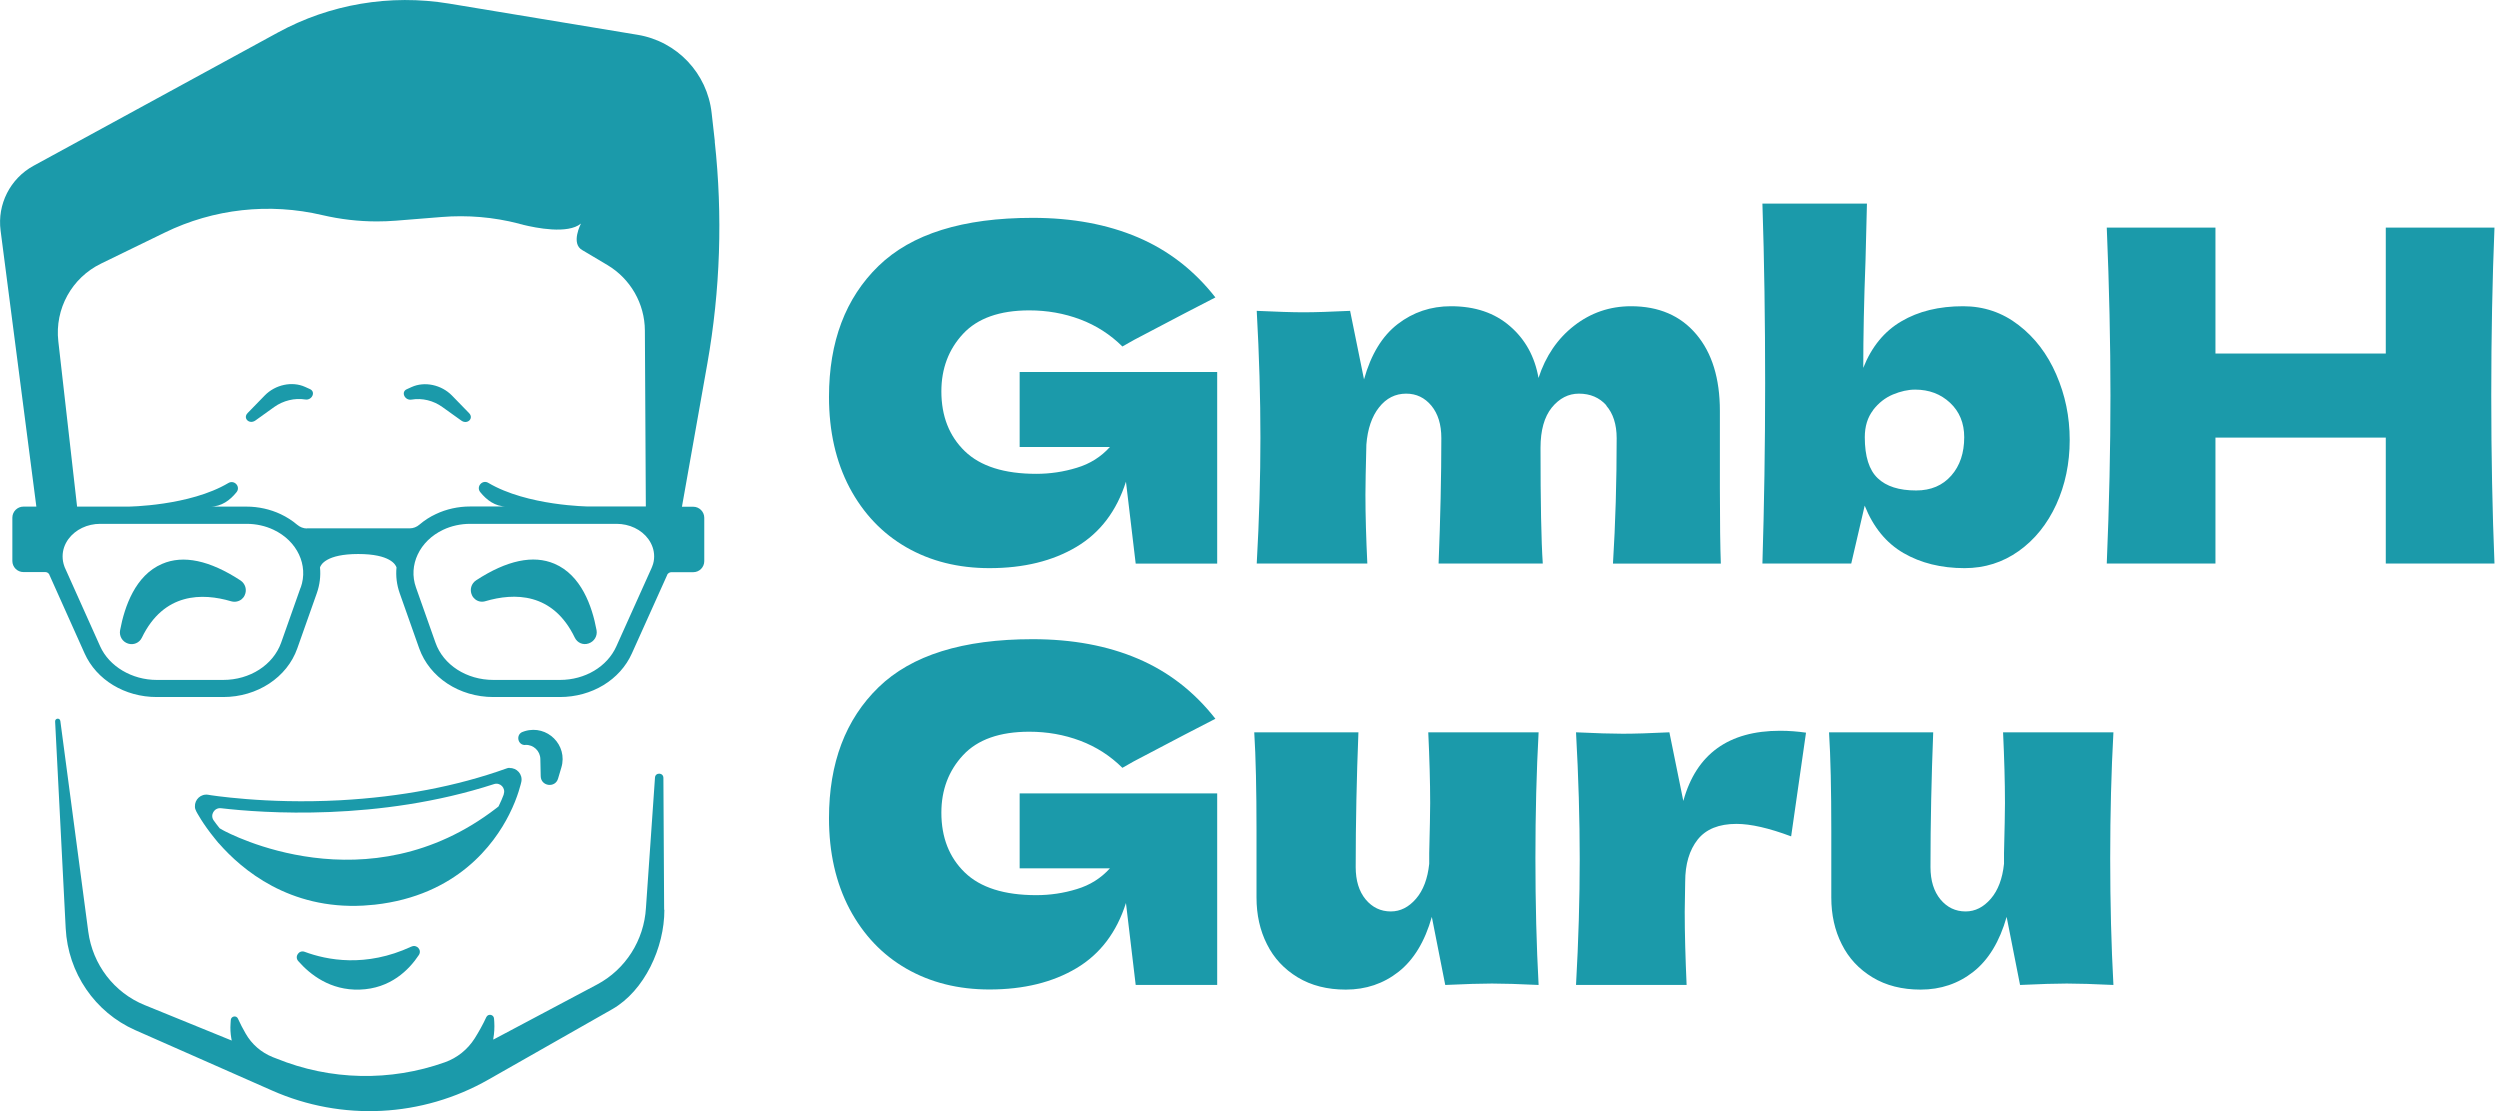
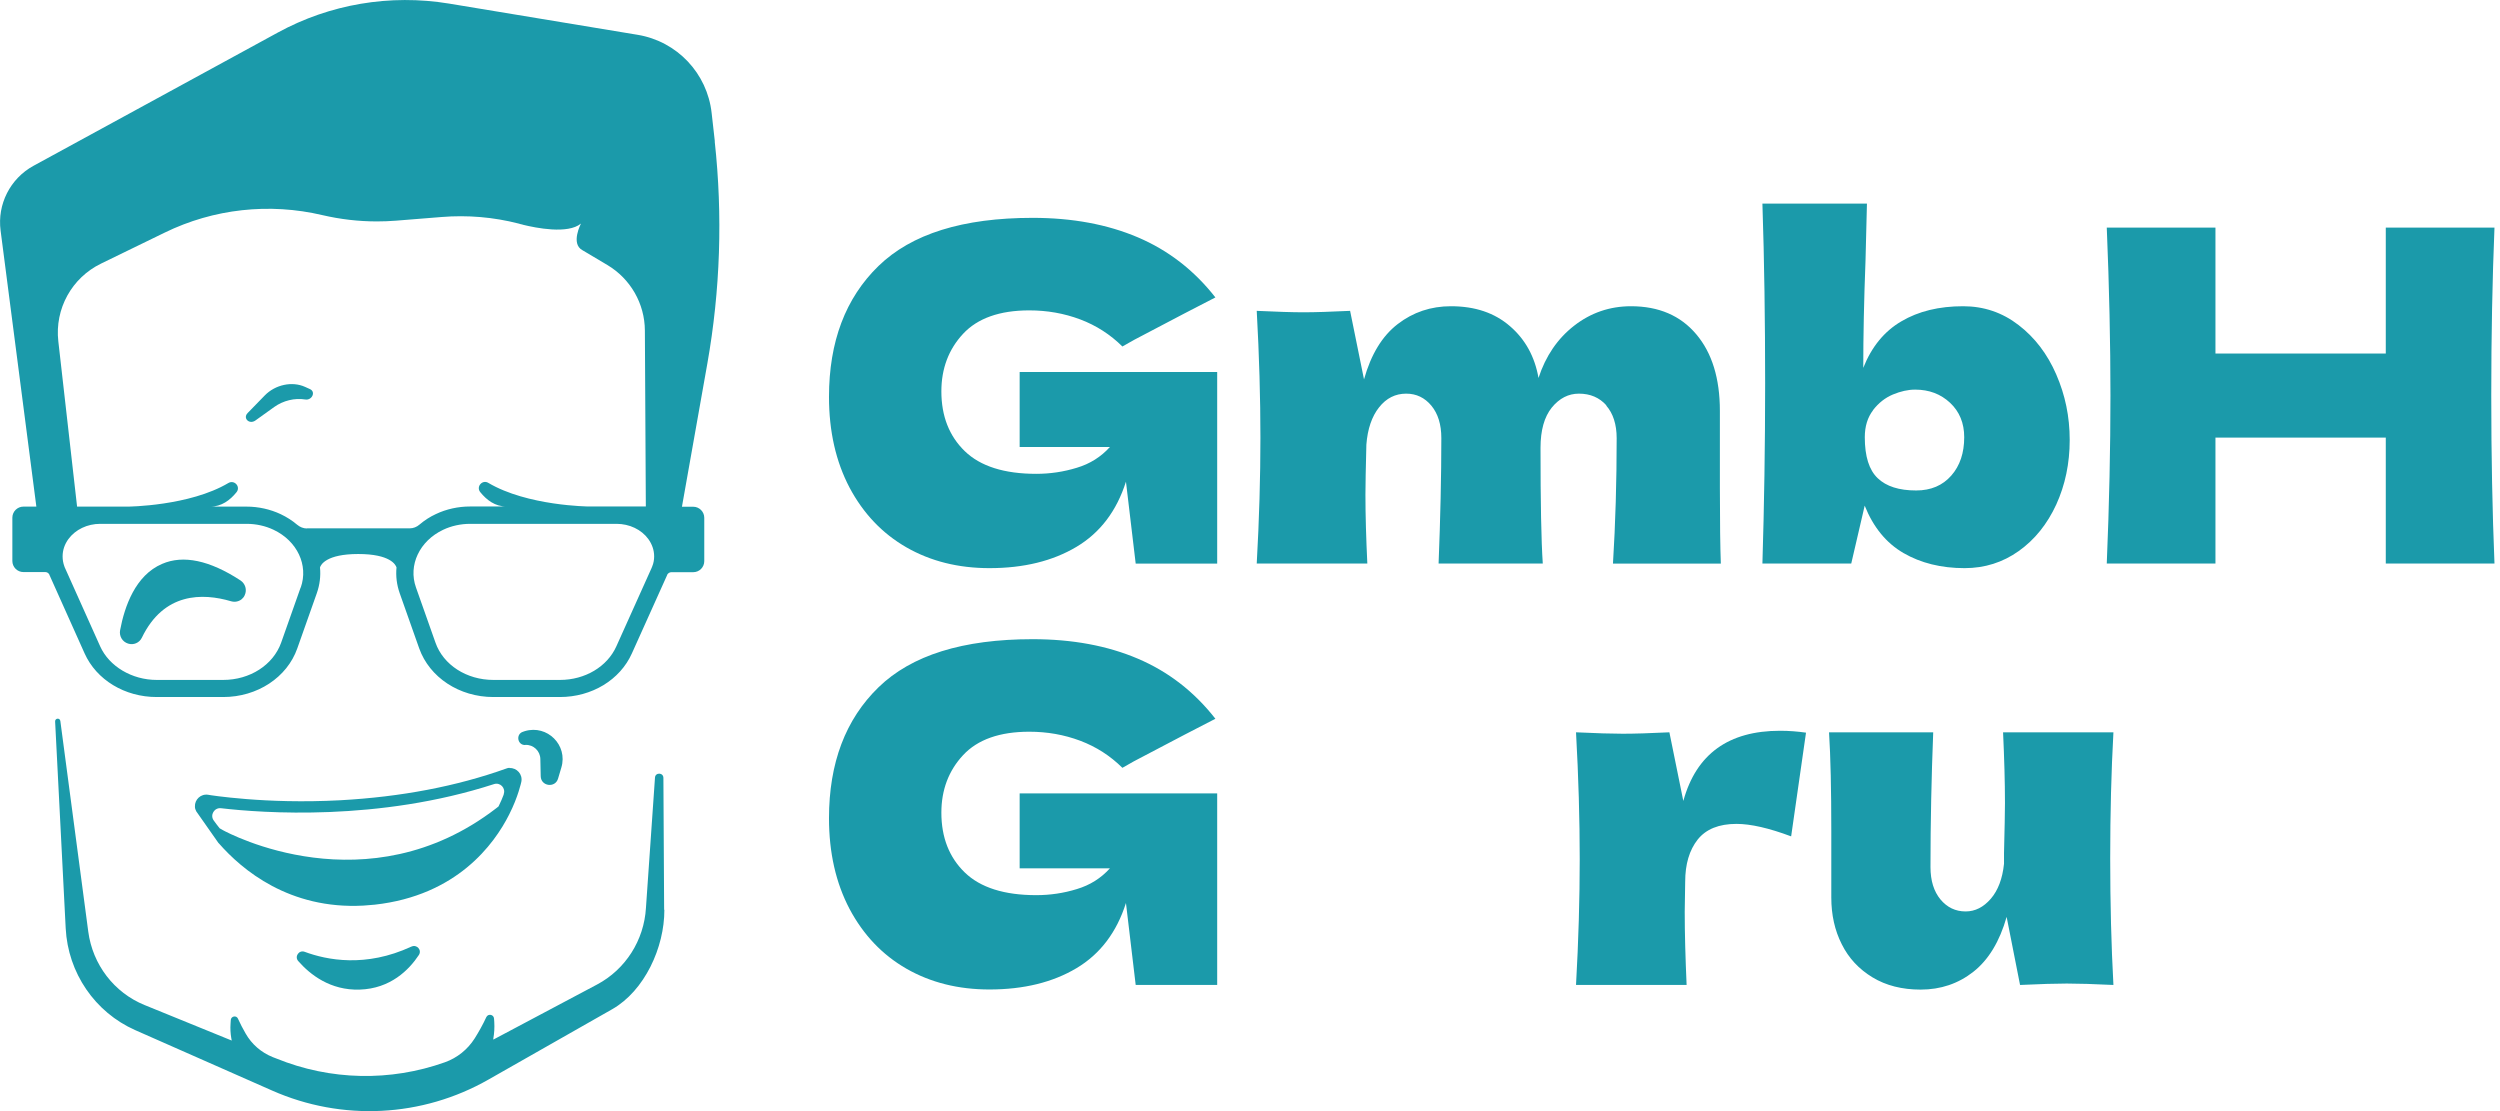
<svg xmlns="http://www.w3.org/2000/svg" width="144" height="64" viewBox="0 0 144 64" fill="none">
  <g clip-path="url(#clip0_154_2)">
    <path d="M58.732 25.746H63.932C63.418 26.314 62.782 26.718 62.023 26.944C61.27 27.176 60.49 27.293 59.69 27.293C57.842 27.293 56.467 26.855 55.571 25.986C54.674 25.117 54.223 23.968 54.223 22.544C54.223 21.231 54.64 20.122 55.475 19.226C56.31 18.33 57.582 17.878 59.286 17.878C60.319 17.878 61.291 18.049 62.221 18.398C63.145 18.747 63.952 19.267 64.65 19.958L65.314 19.582C67.64 18.357 69.207 17.536 70.007 17.132C68.782 15.566 67.291 14.416 65.539 13.67C63.788 12.925 61.77 12.548 59.477 12.548C55.461 12.548 52.505 13.472 50.603 15.319C48.701 17.167 47.75 19.684 47.75 22.859C47.75 24.85 48.147 26.588 48.934 28.086C49.728 29.578 50.816 30.727 52.211 31.528C53.607 32.328 55.201 32.725 56.994 32.725C58.964 32.725 60.634 32.315 62.002 31.5C63.37 30.686 64.322 29.427 64.855 27.744L65.416 32.465H70.11V21.429H58.732V25.746Z" fill="#1B9AAA" />
    <path d="M92.517 23.359C92.914 23.81 93.12 24.44 93.12 25.24C93.12 27.731 93.051 30.139 92.907 32.465H99.12C99.086 31.562 99.065 30.105 99.065 28.093V23.666C99.065 21.799 98.614 20.328 97.704 19.253C96.8 18.179 95.542 17.639 93.947 17.639C92.723 17.639 91.628 18.015 90.67 18.761C89.712 19.506 89.028 20.512 88.618 21.771C88.405 20.547 87.858 19.548 86.975 18.788C86.093 18.022 84.964 17.639 83.575 17.639C82.419 17.639 81.399 17.981 80.51 18.665C79.62 19.349 78.97 20.41 78.567 21.853L77.766 17.905C76.63 17.96 75.734 17.988 75.077 17.988C74.455 17.988 73.558 17.96 72.388 17.905C72.532 20.499 72.6 22.934 72.6 25.206C72.6 27.477 72.532 29.899 72.388 32.458H78.758C78.69 31.022 78.649 29.694 78.649 28.49C78.649 27.922 78.669 26.964 78.703 25.61C78.772 24.706 79.018 23.988 79.436 23.461C79.853 22.934 80.373 22.674 80.996 22.674C81.584 22.674 82.063 22.907 82.446 23.365C82.829 23.831 83.021 24.446 83.021 25.233C83.021 27.436 82.966 29.845 82.863 32.458H88.864C88.775 31.145 88.734 28.928 88.734 25.794C88.734 24.782 88.953 24.009 89.384 23.475C89.822 22.941 90.342 22.674 90.944 22.674C91.601 22.674 92.127 22.9 92.531 23.352L92.517 23.359Z" fill="#1B9AAA" />
    <path d="M106.632 32.458L107.406 29.126C107.905 30.372 108.651 31.282 109.643 31.856C110.635 32.431 111.812 32.725 113.16 32.725C114.316 32.725 115.356 32.397 116.28 31.74C117.203 31.083 117.922 30.187 118.442 29.058C118.955 27.929 119.215 26.691 119.215 25.343C119.215 23.995 118.955 22.756 118.442 21.573C117.929 20.389 117.203 19.438 116.266 18.72C115.335 18.001 114.268 17.639 113.078 17.639C111.689 17.639 110.505 17.926 109.52 18.508C108.535 19.082 107.802 19.979 107.324 21.19C107.324 19.377 107.365 17.317 107.454 15.005L107.536 11.727H101.515C101.624 15.032 101.672 18.487 101.672 22.093C101.672 25.698 101.617 29.119 101.515 32.458H106.632ZM107.885 23.625C108.206 23.208 108.589 22.907 109.034 22.722C109.479 22.538 109.903 22.442 110.313 22.442C111.114 22.442 111.784 22.695 112.325 23.201C112.866 23.707 113.139 24.371 113.139 25.185C113.139 26.088 112.893 26.828 112.393 27.395C111.894 27.963 111.223 28.251 110.368 28.251C109.39 28.251 108.651 28.018 108.158 27.546C107.659 27.074 107.412 26.287 107.412 25.185C107.412 24.563 107.57 24.043 107.891 23.625H107.885Z" fill="#1B9AAA" />
    <path d="M143.682 13.109H137.421V20.362H127.61V13.109H121.35C121.493 16.558 121.562 19.78 121.562 22.784C121.562 25.788 121.493 29.01 121.35 32.458H127.61V25.206H137.421V32.458H143.682C143.559 29.455 143.497 26.232 143.497 22.784C143.497 19.335 143.559 16.113 143.682 13.109Z" fill="#1B9AAA" />
    <path d="M58.732 50.015H63.932C63.418 50.583 62.782 50.986 62.023 51.212C61.27 51.445 60.49 51.561 59.69 51.561C57.842 51.561 56.467 51.123 55.571 50.254C54.674 49.386 54.223 48.236 54.223 46.813C54.223 45.499 54.64 44.391 55.475 43.495C56.31 42.598 57.582 42.147 59.286 42.147C60.319 42.147 61.291 42.318 62.221 42.667C63.145 43.016 63.952 43.536 64.65 44.227L65.314 43.85C67.64 42.626 69.207 41.805 70.007 41.401C68.782 39.834 67.291 38.685 65.539 37.939C63.788 37.193 61.77 36.817 59.477 36.817C55.461 36.817 52.505 37.74 50.603 39.588C48.701 41.435 47.75 43.953 47.75 47.128C47.75 49.119 48.147 50.856 48.934 52.355C49.728 53.846 50.816 54.996 52.211 55.797C53.607 56.597 55.201 56.994 56.994 56.994C58.964 56.994 60.634 56.583 62.002 55.769C63.37 54.955 64.322 53.696 64.855 52.013L65.416 56.734H70.11V45.698H58.732V50.015Z" fill="#1B9AAA" />
-     <path d="M82.268 42.181C82.337 43.672 82.378 45.034 82.378 46.259C82.378 46.792 82.357 47.75 82.323 49.139V49.755C82.234 50.61 81.981 51.281 81.563 51.767C81.146 52.252 80.66 52.499 80.113 52.499C79.525 52.499 79.046 52.266 78.662 51.808C78.279 51.342 78.088 50.727 78.088 49.94C78.088 47.381 78.142 44.794 78.245 42.181H72.245C72.334 43.604 72.375 45.492 72.375 47.86V51.698C72.375 52.69 72.573 53.593 72.977 54.387C73.374 55.188 73.969 55.824 74.749 56.296C75.529 56.768 76.452 57.001 77.52 57.001C78.676 57.001 79.689 56.658 80.558 55.974C81.427 55.29 82.07 54.236 82.473 52.813L83.246 56.734C84.416 56.679 85.32 56.652 85.935 56.652C86.592 56.652 87.489 56.679 88.624 56.734C88.501 54.476 88.44 52.04 88.44 49.433C88.44 46.827 88.501 44.425 88.624 42.181H82.254H82.268Z" fill="#1B9AAA" />
    <path d="M96.958 46.129L96.157 42.181C95.022 42.236 94.125 42.263 93.468 42.263C92.846 42.263 91.95 42.236 90.779 42.181C90.923 44.774 90.992 47.21 90.992 49.481C90.992 51.753 90.923 54.175 90.779 56.734H97.149C97.081 55.188 97.04 53.785 97.04 52.519L97.067 50.761V50.788C97.067 49.776 97.307 48.968 97.786 48.359C98.265 47.757 99.01 47.456 100.023 47.456C100.837 47.456 101.891 47.696 103.17 48.175L104.026 42.201C103.547 42.133 103.047 42.092 102.534 42.092C99.565 42.092 97.71 43.433 96.965 46.115L96.958 46.129Z" fill="#1B9AAA" />
    <path d="M115.377 42.181C115.445 43.672 115.486 45.034 115.486 46.259C115.486 46.792 115.465 47.75 115.431 49.139V49.755C115.342 50.61 115.089 51.281 114.672 51.767C114.254 52.252 113.769 52.499 113.221 52.499C112.633 52.499 112.154 52.266 111.771 51.808C111.388 51.342 111.196 50.727 111.196 49.94C111.196 47.381 111.251 44.794 111.353 42.181H105.353C105.442 43.604 105.483 45.492 105.483 47.86V51.698C105.483 52.69 105.681 53.593 106.085 54.387C106.482 55.188 107.077 55.824 107.857 56.296C108.637 56.768 109.561 57.001 110.628 57.001C111.784 57.001 112.797 56.658 113.666 55.974C114.535 55.29 115.178 54.236 115.582 52.813L116.355 56.734C117.525 56.679 118.428 56.652 119.044 56.652C119.701 56.652 120.597 56.679 121.733 56.734C121.61 54.476 121.548 52.04 121.548 49.433C121.548 46.827 121.61 44.425 121.733 42.181H115.363H115.377Z" fill="#1B9AAA" />
-     <path d="M31.938 32.472C30.721 31.952 29.202 32.267 27.43 33.423C27.142 33.608 27.04 33.971 27.183 34.278C27.224 34.374 27.286 34.449 27.361 34.511C27.525 34.648 27.744 34.696 27.963 34.627C29.612 34.142 31.843 34.107 33.108 36.728C33.252 37.029 33.587 37.172 33.902 37.063C34.23 36.954 34.422 36.632 34.361 36.297C34.107 34.915 33.478 33.129 31.938 32.472Z" fill="#1B9AAA" />
    <path d="M13.848 33.43C12.076 32.274 10.557 31.952 9.339 32.479C7.8 33.136 7.177 34.922 6.917 36.304C6.856 36.639 7.047 36.967 7.376 37.07C7.69 37.172 8.026 37.029 8.169 36.735C9.435 34.114 11.666 34.148 13.315 34.634C13.534 34.696 13.752 34.648 13.917 34.518C13.992 34.456 14.053 34.381 14.095 34.285C14.238 33.977 14.136 33.622 13.848 33.43Z" fill="#1B9AAA" />
    <path d="M41.175 8.149L40.99 6.507C40.737 4.222 38.999 2.381 36.728 2.005L25.856 0.205C22.476 -0.349 19.007 0.233 16.003 1.875L1.929 9.551C0.588 10.284 -0.164 11.768 0.034 13.28L2.094 29.181H1.348C0.999 29.181 0.712 29.468 0.712 29.817V32.315C0.712 32.664 0.999 32.951 1.348 32.951H2.607C2.709 32.951 2.798 33.006 2.846 33.102V33.115L2.853 33.129L4.871 37.631C5.556 39.164 7.191 40.149 9.025 40.149H12.856C14.82 40.149 16.537 39.02 17.125 37.344L18.248 34.169C18.419 33.683 18.48 33.184 18.432 32.684C18.48 32.527 18.795 31.911 20.635 31.911C22.476 31.911 22.791 32.527 22.839 32.684C22.791 33.184 22.852 33.683 23.023 34.169L24.145 37.344C24.741 39.02 26.458 40.149 28.415 40.149H32.246C34.087 40.149 35.715 39.164 36.399 37.631L38.425 33.129V33.115C38.472 33.02 38.568 32.958 38.671 32.958H39.93C40.286 32.958 40.566 32.67 40.566 32.322V29.824C40.566 29.475 40.279 29.188 39.93 29.188H39.28L40.744 20.936C41.49 16.715 41.633 12.411 41.168 8.149H41.175ZM17.317 33.84L16.195 37.015C15.737 38.301 14.396 39.164 12.856 39.164H9.025C7.601 39.164 6.288 38.384 5.768 37.227L3.749 32.725C3.749 32.725 3.715 32.657 3.708 32.623C3.64 32.438 3.606 32.246 3.606 32.048C3.606 31.692 3.722 31.35 3.941 31.049C4.345 30.502 5.029 30.173 5.775 30.173H14.204C14.745 30.173 15.285 30.29 15.757 30.515C17.119 31.158 17.776 32.554 17.324 33.84H17.317ZM17.68 30.44C17.481 30.44 17.283 30.365 17.112 30.221C16.831 29.982 16.517 29.783 16.174 29.619C15.566 29.332 14.881 29.181 14.204 29.181H12.124C12.754 29.181 13.253 28.812 13.622 28.353C13.876 28.038 13.506 27.621 13.157 27.82C10.913 29.154 7.369 29.181 7.369 29.181H4.44L3.359 19.657C3.147 17.789 4.133 16.003 5.823 15.182L9.49 13.397C12.309 12.021 15.518 11.672 18.569 12.391C19.596 12.63 20.649 12.754 21.703 12.754C22.065 12.754 22.428 12.74 22.791 12.712L25.432 12.5C26.93 12.377 28.435 12.507 29.872 12.877C29.872 12.877 29.92 12.89 29.988 12.911C30.016 12.911 30.043 12.925 30.07 12.931C30.098 12.931 30.118 12.945 30.146 12.952C30.851 13.123 32.705 13.506 33.464 12.877C33.464 12.877 32.855 14.04 33.546 14.409C33.546 14.409 33.553 14.409 33.553 14.416C33.553 14.416 33.56 14.416 33.567 14.423L33.799 14.56L34.983 15.264C36.317 16.058 37.138 17.488 37.145 19.041L37.2 29.174H33.916C33.916 29.174 30.378 29.147 28.127 27.813C27.785 27.607 27.409 28.032 27.662 28.346C28.032 28.805 28.524 29.174 29.154 29.174H27.074C26.39 29.174 25.705 29.325 25.103 29.612C24.761 29.77 24.446 29.975 24.166 30.214C24.002 30.358 23.803 30.433 23.598 30.433H17.68V30.44ZM37.569 32.623C37.569 32.623 37.542 32.691 37.528 32.725L35.503 37.227C34.976 38.404 33.697 39.164 32.253 39.164H28.422C26.875 39.164 25.534 38.301 25.083 37.015L23.961 33.84C23.502 32.554 24.166 31.158 25.527 30.515C26 30.29 26.54 30.173 27.081 30.173H35.51C36.256 30.173 36.947 30.502 37.344 31.049C37.562 31.35 37.679 31.692 37.679 32.048C37.679 32.246 37.645 32.438 37.569 32.623Z" fill="#1B9AAA" />
-     <path d="M29.352 44.227C29.291 44.227 29.229 44.24 29.161 44.268C26.294 45.294 23.085 45.903 19.609 46.094C17.433 46.211 15.545 46.136 14.183 46.026C12.829 45.917 12.014 45.787 12.001 45.78C11.563 45.705 11.207 46.06 11.228 46.464C11.228 46.553 11.255 46.642 11.303 46.731C11.317 46.758 11.666 47.435 12.377 48.304L12.589 48.565H12.596C13.951 50.118 16.674 52.389 20.923 52.163C21.142 52.15 21.361 52.129 21.587 52.109C26.314 51.582 28.463 48.633 29.325 46.922C29.592 46.396 29.763 45.937 29.872 45.595C29.982 45.26 30.023 45.048 30.029 45.034C30.118 44.596 29.763 44.22 29.352 44.24V44.227ZM29.017 45.759C28.942 45.965 28.839 46.197 28.716 46.45L28.586 46.553C21.162 52.273 13.164 47.997 12.829 47.812L12.651 47.709C12.521 47.552 12.411 47.395 12.309 47.258C12.083 46.943 12.343 46.512 12.726 46.553C15.128 46.833 21.805 47.319 28.456 45.164C28.812 45.048 29.147 45.397 29.01 45.752L29.017 45.759Z" fill="#1B9AAA" />
+     <path d="M29.352 44.227C29.291 44.227 29.229 44.24 29.161 44.268C26.294 45.294 23.085 45.903 19.609 46.094C17.433 46.211 15.545 46.136 14.183 46.026C12.829 45.917 12.014 45.787 12.001 45.78C11.563 45.705 11.207 46.06 11.228 46.464C11.228 46.553 11.255 46.642 11.303 46.731L12.589 48.565H12.596C13.951 50.118 16.674 52.389 20.923 52.163C21.142 52.15 21.361 52.129 21.587 52.109C26.314 51.582 28.463 48.633 29.325 46.922C29.592 46.396 29.763 45.937 29.872 45.595C29.982 45.26 30.023 45.048 30.029 45.034C30.118 44.596 29.763 44.22 29.352 44.24V44.227ZM29.017 45.759C28.942 45.965 28.839 46.197 28.716 46.45L28.586 46.553C21.162 52.273 13.164 47.997 12.829 47.812L12.651 47.709C12.521 47.552 12.411 47.395 12.309 47.258C12.083 46.943 12.343 46.512 12.726 46.553C15.128 46.833 21.805 47.319 28.456 45.164C28.812 45.048 29.147 45.397 29.01 45.752L29.017 45.759Z" fill="#1B9AAA" />
    <path d="M23.694 54.524C21.06 55.749 18.822 55.297 17.55 54.825C17.221 54.702 16.948 55.099 17.18 55.359C17.864 56.139 19.028 57.055 20.718 57.001C22.497 56.946 23.564 55.858 24.125 55.01C24.316 54.722 24.009 54.38 23.701 54.524H23.694Z" fill="#1B9AAA" />
-     <path d="M26.574 24.227L25.486 23.448C24.966 23.071 24.316 22.914 23.707 23.017C23.317 23.085 23.078 22.579 23.427 22.421L23.714 22.291C24.46 21.956 25.425 22.161 26.034 22.784L27.019 23.796C27.313 24.098 26.916 24.474 26.574 24.227Z" fill="#1B9AAA" />
    <path d="M17.577 23.01C16.975 22.914 16.318 23.071 15.798 23.441L14.71 24.221C14.361 24.467 13.971 24.091 14.265 23.79L15.251 22.777C15.86 22.154 16.824 21.949 17.57 22.284L17.858 22.414C18.206 22.572 17.967 23.078 17.577 23.01Z" fill="#1B9AAA" />
    <path d="M30.262 42.906C30.727 42.886 31.117 43.255 31.124 43.72L31.145 44.712C31.158 45.294 31.98 45.404 32.144 44.849L32.335 44.206C32.718 42.92 31.521 41.729 30.235 42.112L30.132 42.147C29.694 42.277 29.797 42.934 30.262 42.913V42.906Z" fill="#1B9AAA" />
    <path d="M38.267 52.41C38.274 54.572 37.125 57.069 35.264 58.13L28.141 62.18C24.316 64.363 19.698 64.595 15.675 62.816L7.786 59.334C5.467 58.307 3.914 56.036 3.784 53.47L3.175 41.558C3.168 41.36 3.448 41.333 3.476 41.531L5.084 53.662C5.337 55.564 6.575 57.178 8.327 57.89L13.349 59.936L13.321 59.792C13.274 59.519 13.26 59.238 13.28 58.958L13.294 58.745C13.315 58.526 13.616 58.472 13.704 58.67C13.835 58.964 13.992 59.258 14.149 59.532C14.498 60.148 15.046 60.62 15.702 60.887L15.915 60.969C19.041 62.242 22.49 62.303 25.623 61.188C26.335 60.935 26.937 60.449 27.341 59.813C27.573 59.443 27.813 59.019 28.011 58.588C28.114 58.369 28.442 58.431 28.456 58.67L28.47 58.868C28.49 59.19 28.47 59.512 28.415 59.826V59.881L34.395 56.706C36.03 55.837 37.097 54.161 37.207 52.293L37.727 44.794C37.74 44.48 38.212 44.487 38.212 44.808L38.254 52.396L38.267 52.41Z" fill="#1B9AAA" />
  </g>
  <defs>
    <clipPath id="clip0_154_2">
      <rect width="143.682" height="64" fill="white" />
    </clipPath>
  </defs>
</svg>